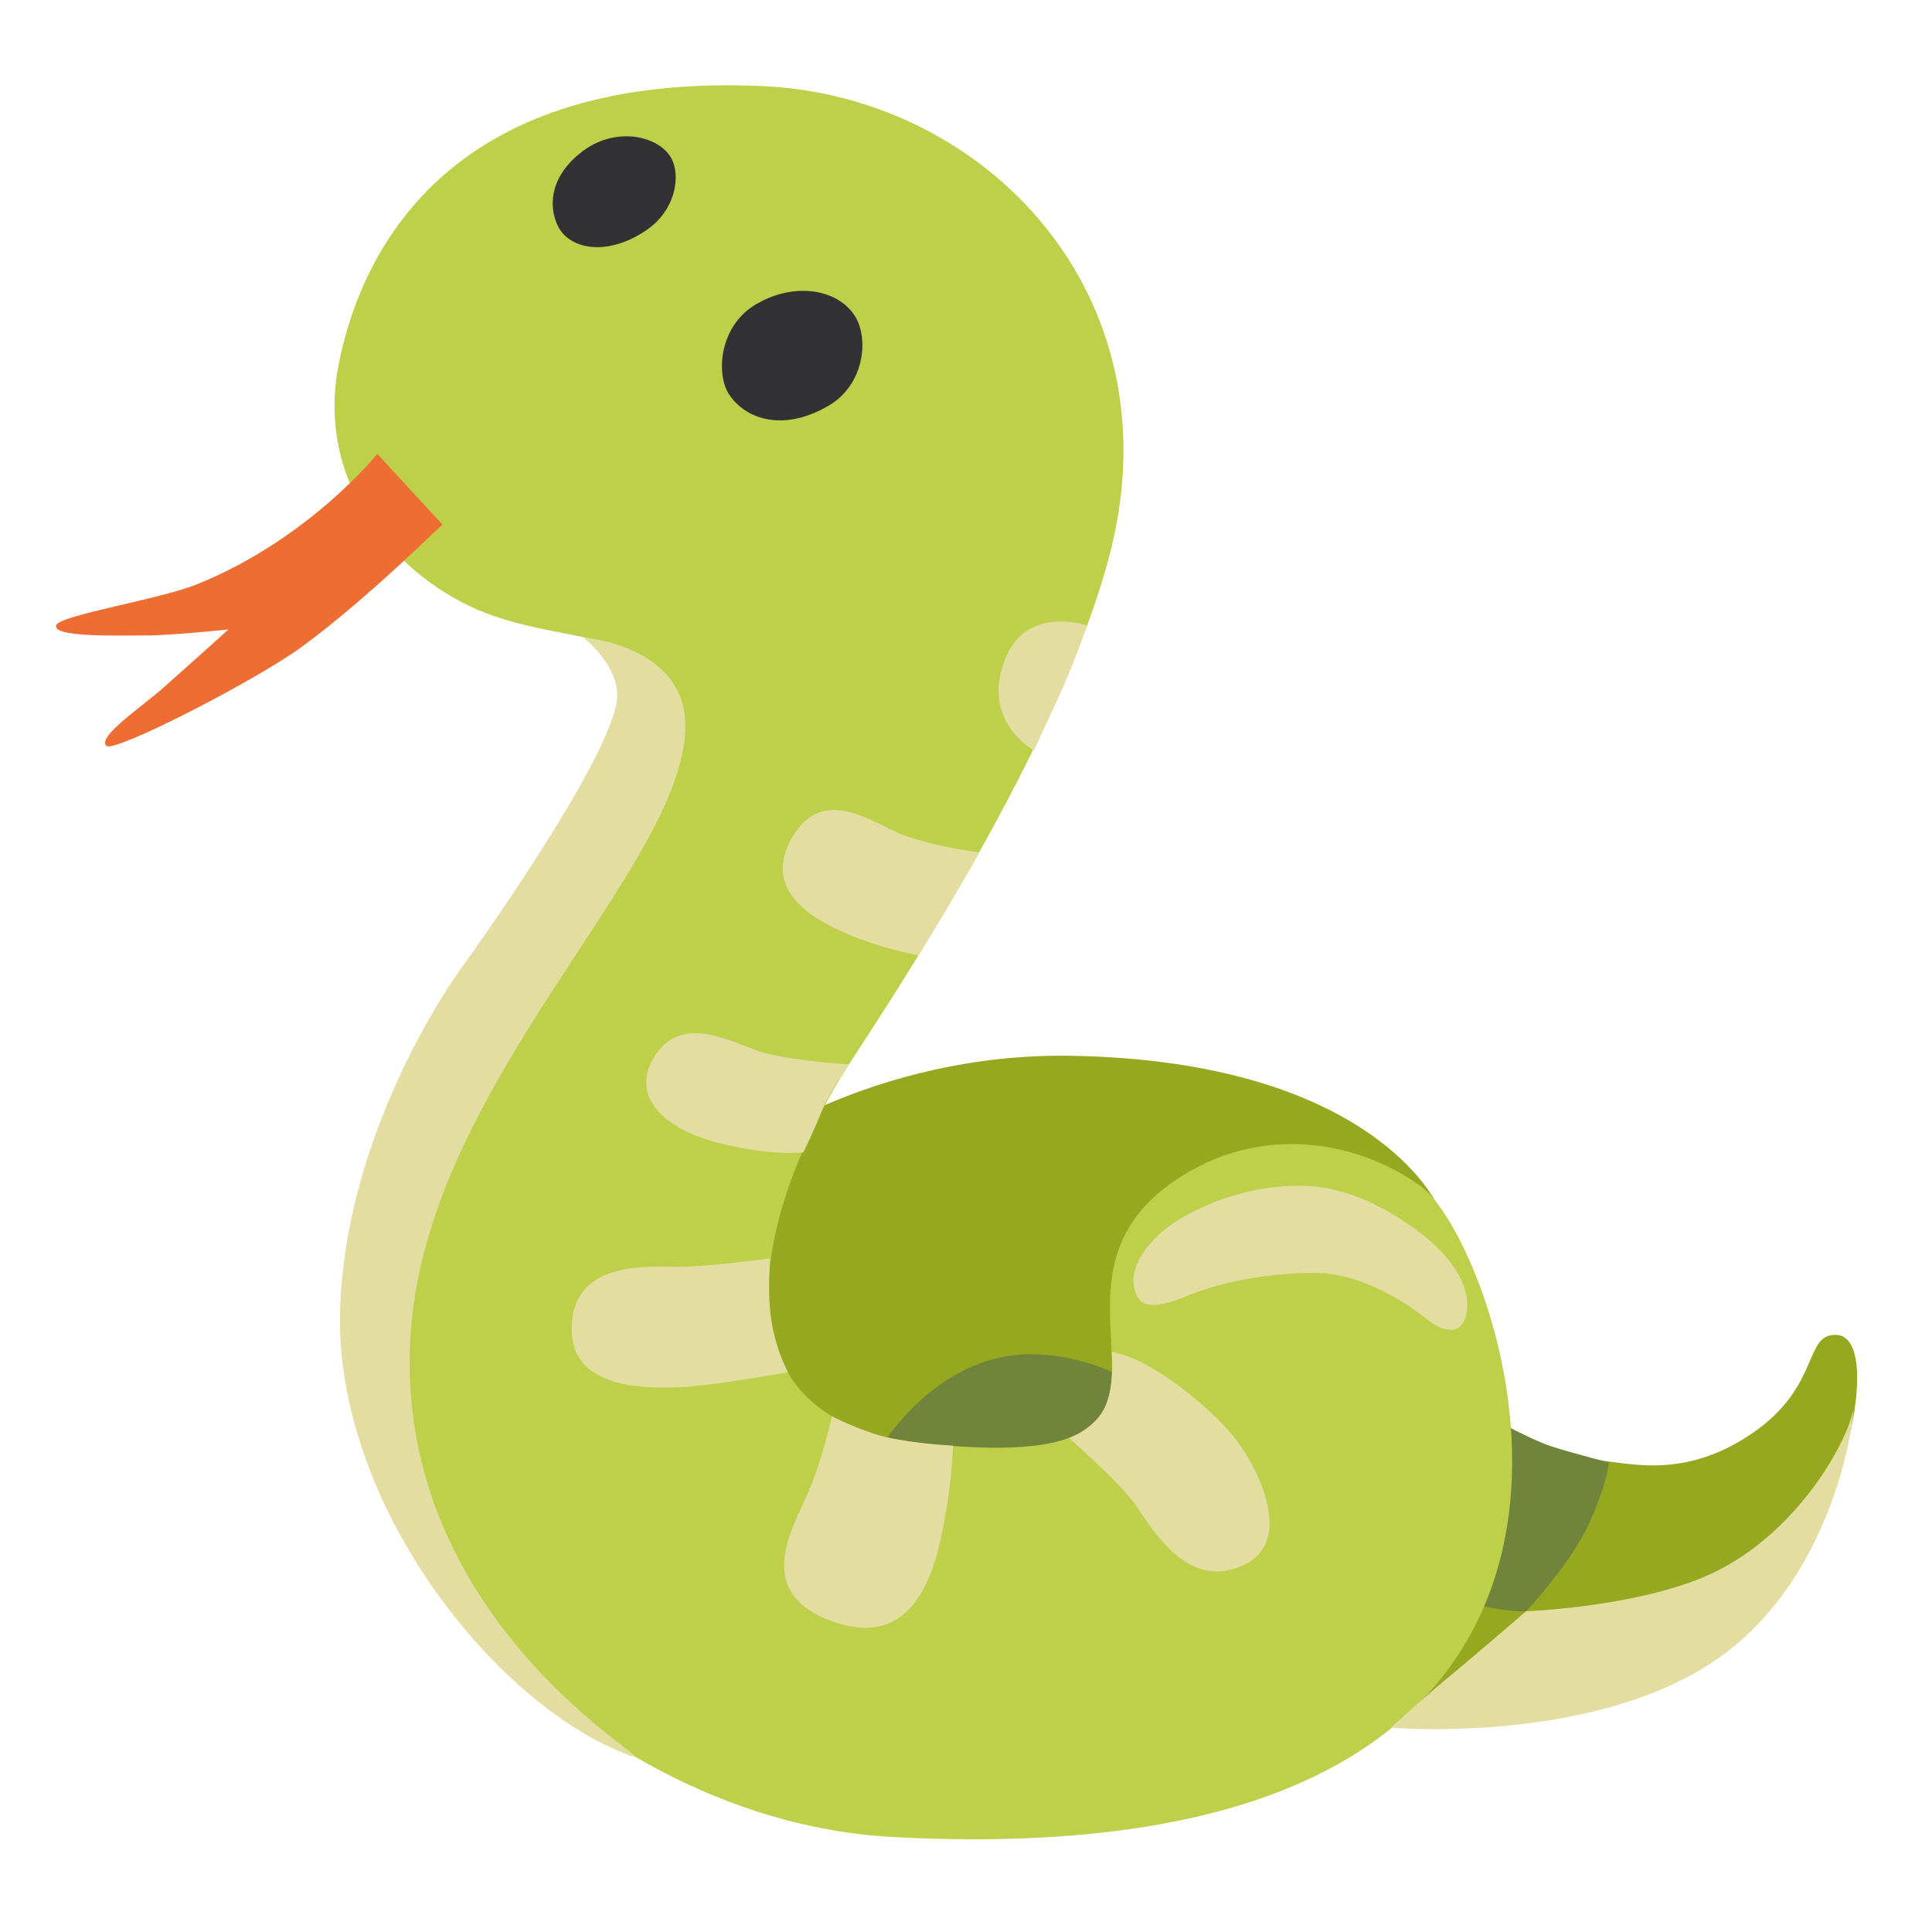
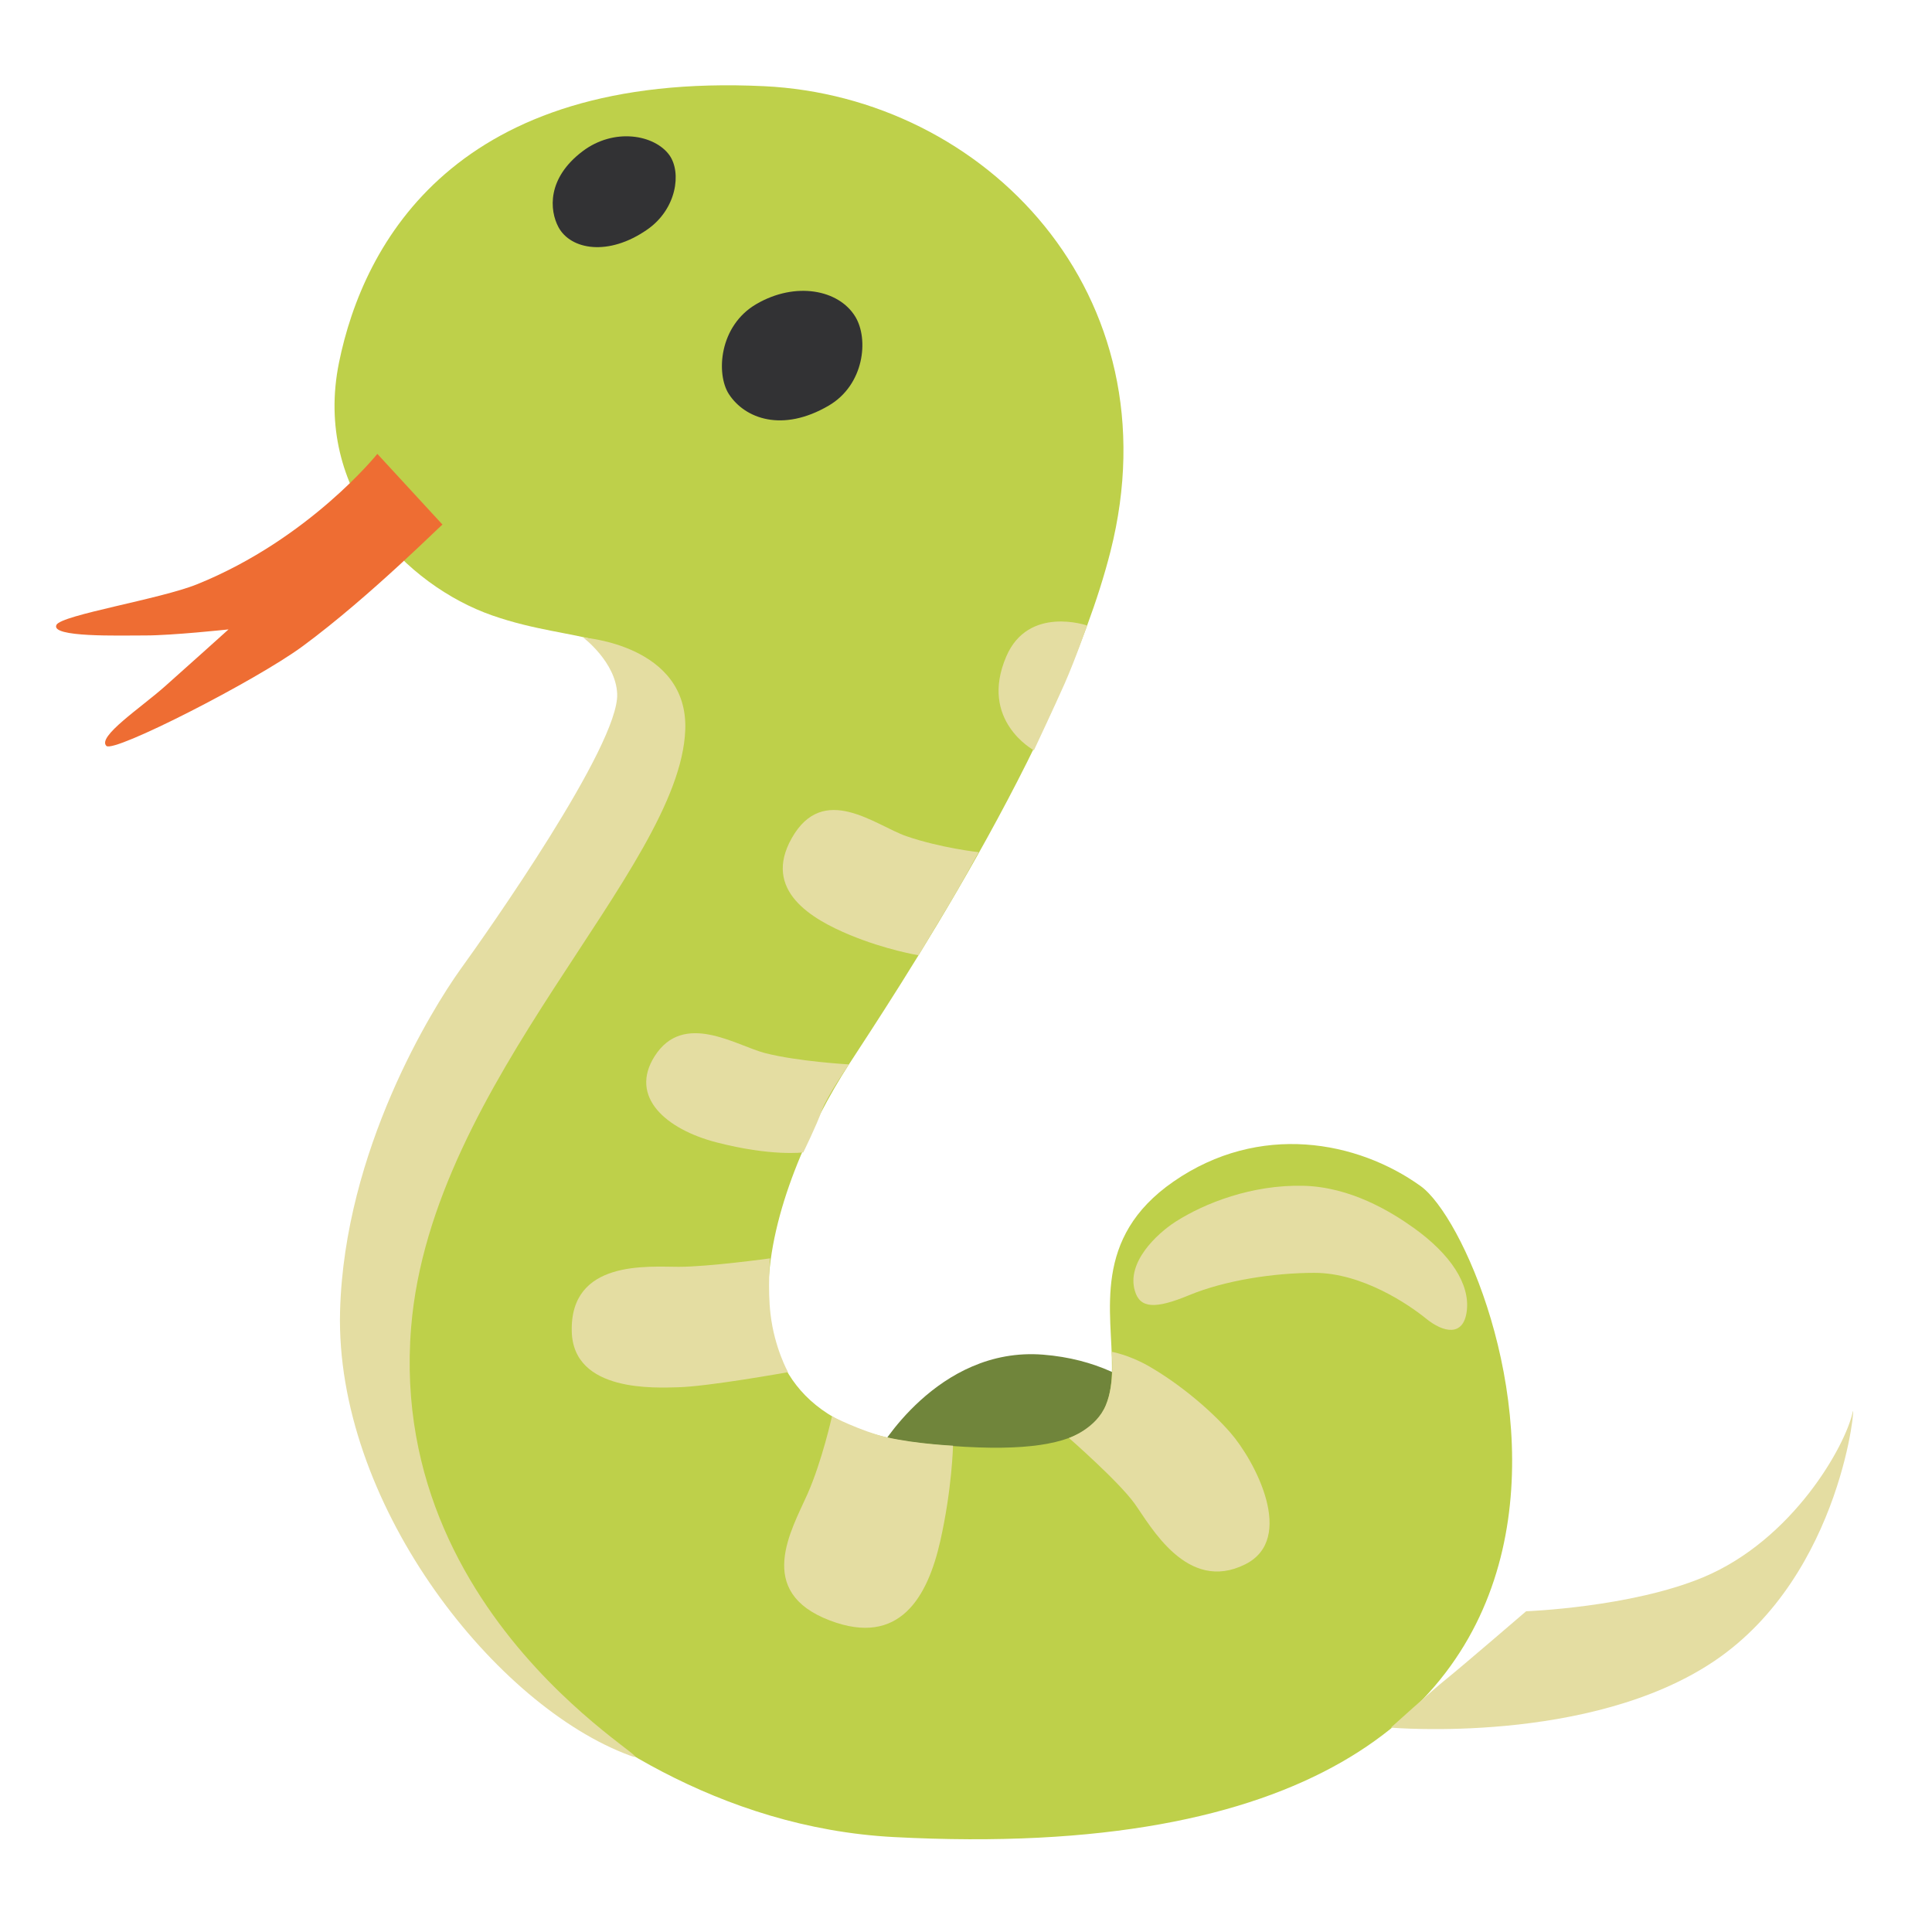
<svg xmlns="http://www.w3.org/2000/svg" version="1.1" id="Layer_2" x="0px" y="0px" viewBox="0 0 128 128" style="enable-background:new 0 0 128 128;" xml:space="preserve">
-   <path style="fill:#96A820;" d="M48.65,76.52c0,0,8.99-6.82,22.43-6.57c19.9,0.38,24.12,9.85,24.12,9.85l3.19,15.02  c0,0,6.01,1.78,7.88,1.97c1.88,0.19,5.54,1.17,9.95-1.92c4.41-3.1,3.28-6.52,5.44-6.43c2.82,0.12,0.84,9.57-1.6,12.58  c-2.44,3-13.33,8.73-17.93,9.95s-6.01,3.14-10.79,3.24c-4.79,0.09-16.8-3.14-16.8-3.14l-25.9-12.2V76.52z" />
  <path style="fill:#70853B;" d="M58.13,96.23c0,0,3.94-7.04,10.98-6.48s9.57,5.54,9.57,5.54l-15.58,5.07L58.13,96.23z" />
-   <path style="fill:#70853B;" d="M94.26,105.34c4.97,1.6,6.85,1.41,6.85,1.41s2.91-3.1,4.13-5.73c1.22-2.63,1.36-4.13,1.36-4.13  s-1.92-0.47-3.71-1.03c-1.78-0.56-5.35-2.63-5.35-2.63l-4.13,11.36L94.26,105.34z" />
  <path style="fill:#BED04A;" d="M50.62,5.71c14.64,0.7,27.28,13.75,22.95,30.83c-3.24,12.76-14.51,29.64-17.32,33.97  c-5.16,7.98-10.7,23.46,4.83,25.11c22.21,2.35,5.81-9.83,16.67-17.34c5.7-3.94,12.19-2.7,16.37,0.3  c5.45,3.92,20.62,46.06-34.91,43.13c-11.54-0.61-20.71-6.97-25.76-11.83c-14.95-14.36-3.48-38.3-2.53-40.4  C32.18,66.67,44,51.32,43.16,46.4c-0.84-4.93-4.93-3.66-10.56-5.63c-5.63-1.97-11.88-8.2-10.14-16.75  C24.08,16.06,30.22,4.73,50.62,5.71z" />
  <path style="fill:#E4DDA2;" d="M92.15,114.46c0,0,2.72-2.46,3.66-3.21c0.94-0.75,5.3-4.5,5.3-4.5s6.93-0.25,11.73-2.25  c5.96-2.49,9.43-8.73,9.9-10.93c0.25-1.19-0.61,10.7-9.15,16.47C105.34,115.61,92.15,114.46,92.15,114.46z" />
  <path style="fill:#E4DDA2;" d="M22.53,86.87c-0.33,12.53,9.91,25.73,18.79,29.28c4.93,1.97-15.77-7.67-14.08-28.23  c1.34-16.35,17.81-30.27,18.16-39.56c0.21-5.63-6.76-6.12-6.76-6.12s2.16,1.62,2.25,3.73c0.14,3.38-8.59,15.77-10.42,18.3  C28.66,66.81,22.82,76.17,22.53,86.87z" />
  <path style="fill:#EE6D33;" d="M25,30.07l4.32,4.69c0.21-0.29-4.72,4.71-9.29,8.07c-3.06,2.25-12.48,7.07-12.98,6.59  c-0.63-0.61,2.28-2.53,3.87-3.94c1.21-1.07,4.22-3.78,4.22-3.78s-3.71,0.4-5.49,0.4s-6.33,0.14-5.91-0.7  c0.33-0.66,6.88-1.7,9.34-2.7C20.49,35.7,25,30.07,25,30.07z" />
  <path style="fill:#323234;" d="M42.88,15.21C40.31,17,37.81,16.55,37,15.05c-0.6-1.12-0.77-3.24,1.6-5.03  c2.09-1.58,4.77-1.1,5.75,0.26C45.17,11.43,44.83,13.86,42.88,15.21z" />
  <path style="fill:#323234;" d="M54.91,26.87c-3.07,1.8-5.56,0.87-6.62-0.76c-0.86-1.33-0.66-4.53,1.83-5.97  c2.58-1.5,5.44-0.96,6.54,0.83C57.58,22.47,57.25,25.5,54.91,26.87z" />
  <path style="fill:#E4DDA2;" d="M66.67,43.49c-1.83,4.25,1.83,6.22,1.83,6.22s1.43-3.05,2.04-4.43c0.75-1.71,1.48-3.84,1.48-3.84  S68.13,40.09,66.67,43.49z" />
  <path style="fill:#E4DDA2;" d="M64.84,56.46c0,0-2.53-0.28-4.79-1.06c-2.05-0.71-5.5-3.6-7.6,0.14c-1.94,3.45,1.31,5.35,3.87,6.41  c2.39,0.99,4.54,1.34,4.54,1.34s1.64-2.75,2.11-3.52C63.44,59,64.84,56.46,64.84,56.46z" />
  <path style="fill:#E4DDA2;" d="M56.25,70.52c0,0-3.38-0.19-5.56-0.75c-1.91-0.49-5.4-2.82-7.32,0.21c-1.71,2.7,0.77,4.84,4.08,5.7  c3.66,0.95,5.77,0.67,5.77,0.67s0.88-1.79,1.23-2.78C54.82,72.56,56.25,70.52,56.25,70.52z" />
  <path style="fill:#E4DDA2;" d="M51.02,83.37c0,0-4.08,0.56-6.05,0.56c-2.04,0-7.2-0.48-7.09,4.27c0.09,4.08,5.62,3.74,7.04,3.71  c2.02-0.05,7.29-1,7.29-1s-0.9-1.6-1.16-3.84C50.85,85.43,51.02,83.37,51.02,83.37z" />
  <path style="fill:#E4DDA2;" d="M55.12,93.84c0,0-0.66,2.97-1.62,5.14c-1.06,2.39-3.52,6.48,1.48,8.38c4.62,1.76,6.48-1.55,7.32-5.28  c0.78-3.47,0.84-6.3,0.84-6.3s-2.44-0.11-4.46-0.57C57.06,94.82,55.12,93.84,55.12,93.84z" />
  <path style="fill:#E4DDA2;" d="M70.82,95.27c0,0,3.31,2.89,4.36,4.36c1.06,1.48,3.47,5.94,7.32,4.01c3.38-1.69,0.65-6.85-0.99-8.73  c-1.37-1.57-3.45-3.28-5.42-4.41c-1.32-0.75-2.44-0.94-2.44-0.94s0.23,2.06-0.38,3.52C72.63,94.65,70.82,95.27,70.82,95.27z" />
  <path style="fill:#E4DDA2;" d="M75.19,85.53c0.34,1.16,1.35,1.21,3.59,0.28c2.39-0.99,5.63-1.48,8.31-1.48  c3.17,0,6.26,2.11,7.39,3.03s2.49,1.24,2.7-0.52c0.21-1.76-1.06-3.73-3.52-5.49c-1.5-1.07-4.18-2.72-7.34-2.79  c-3.37-0.07-6.48,1.13-8.45,2.39C76.65,81.74,74.62,83.63,75.19,85.53z" />
</svg>